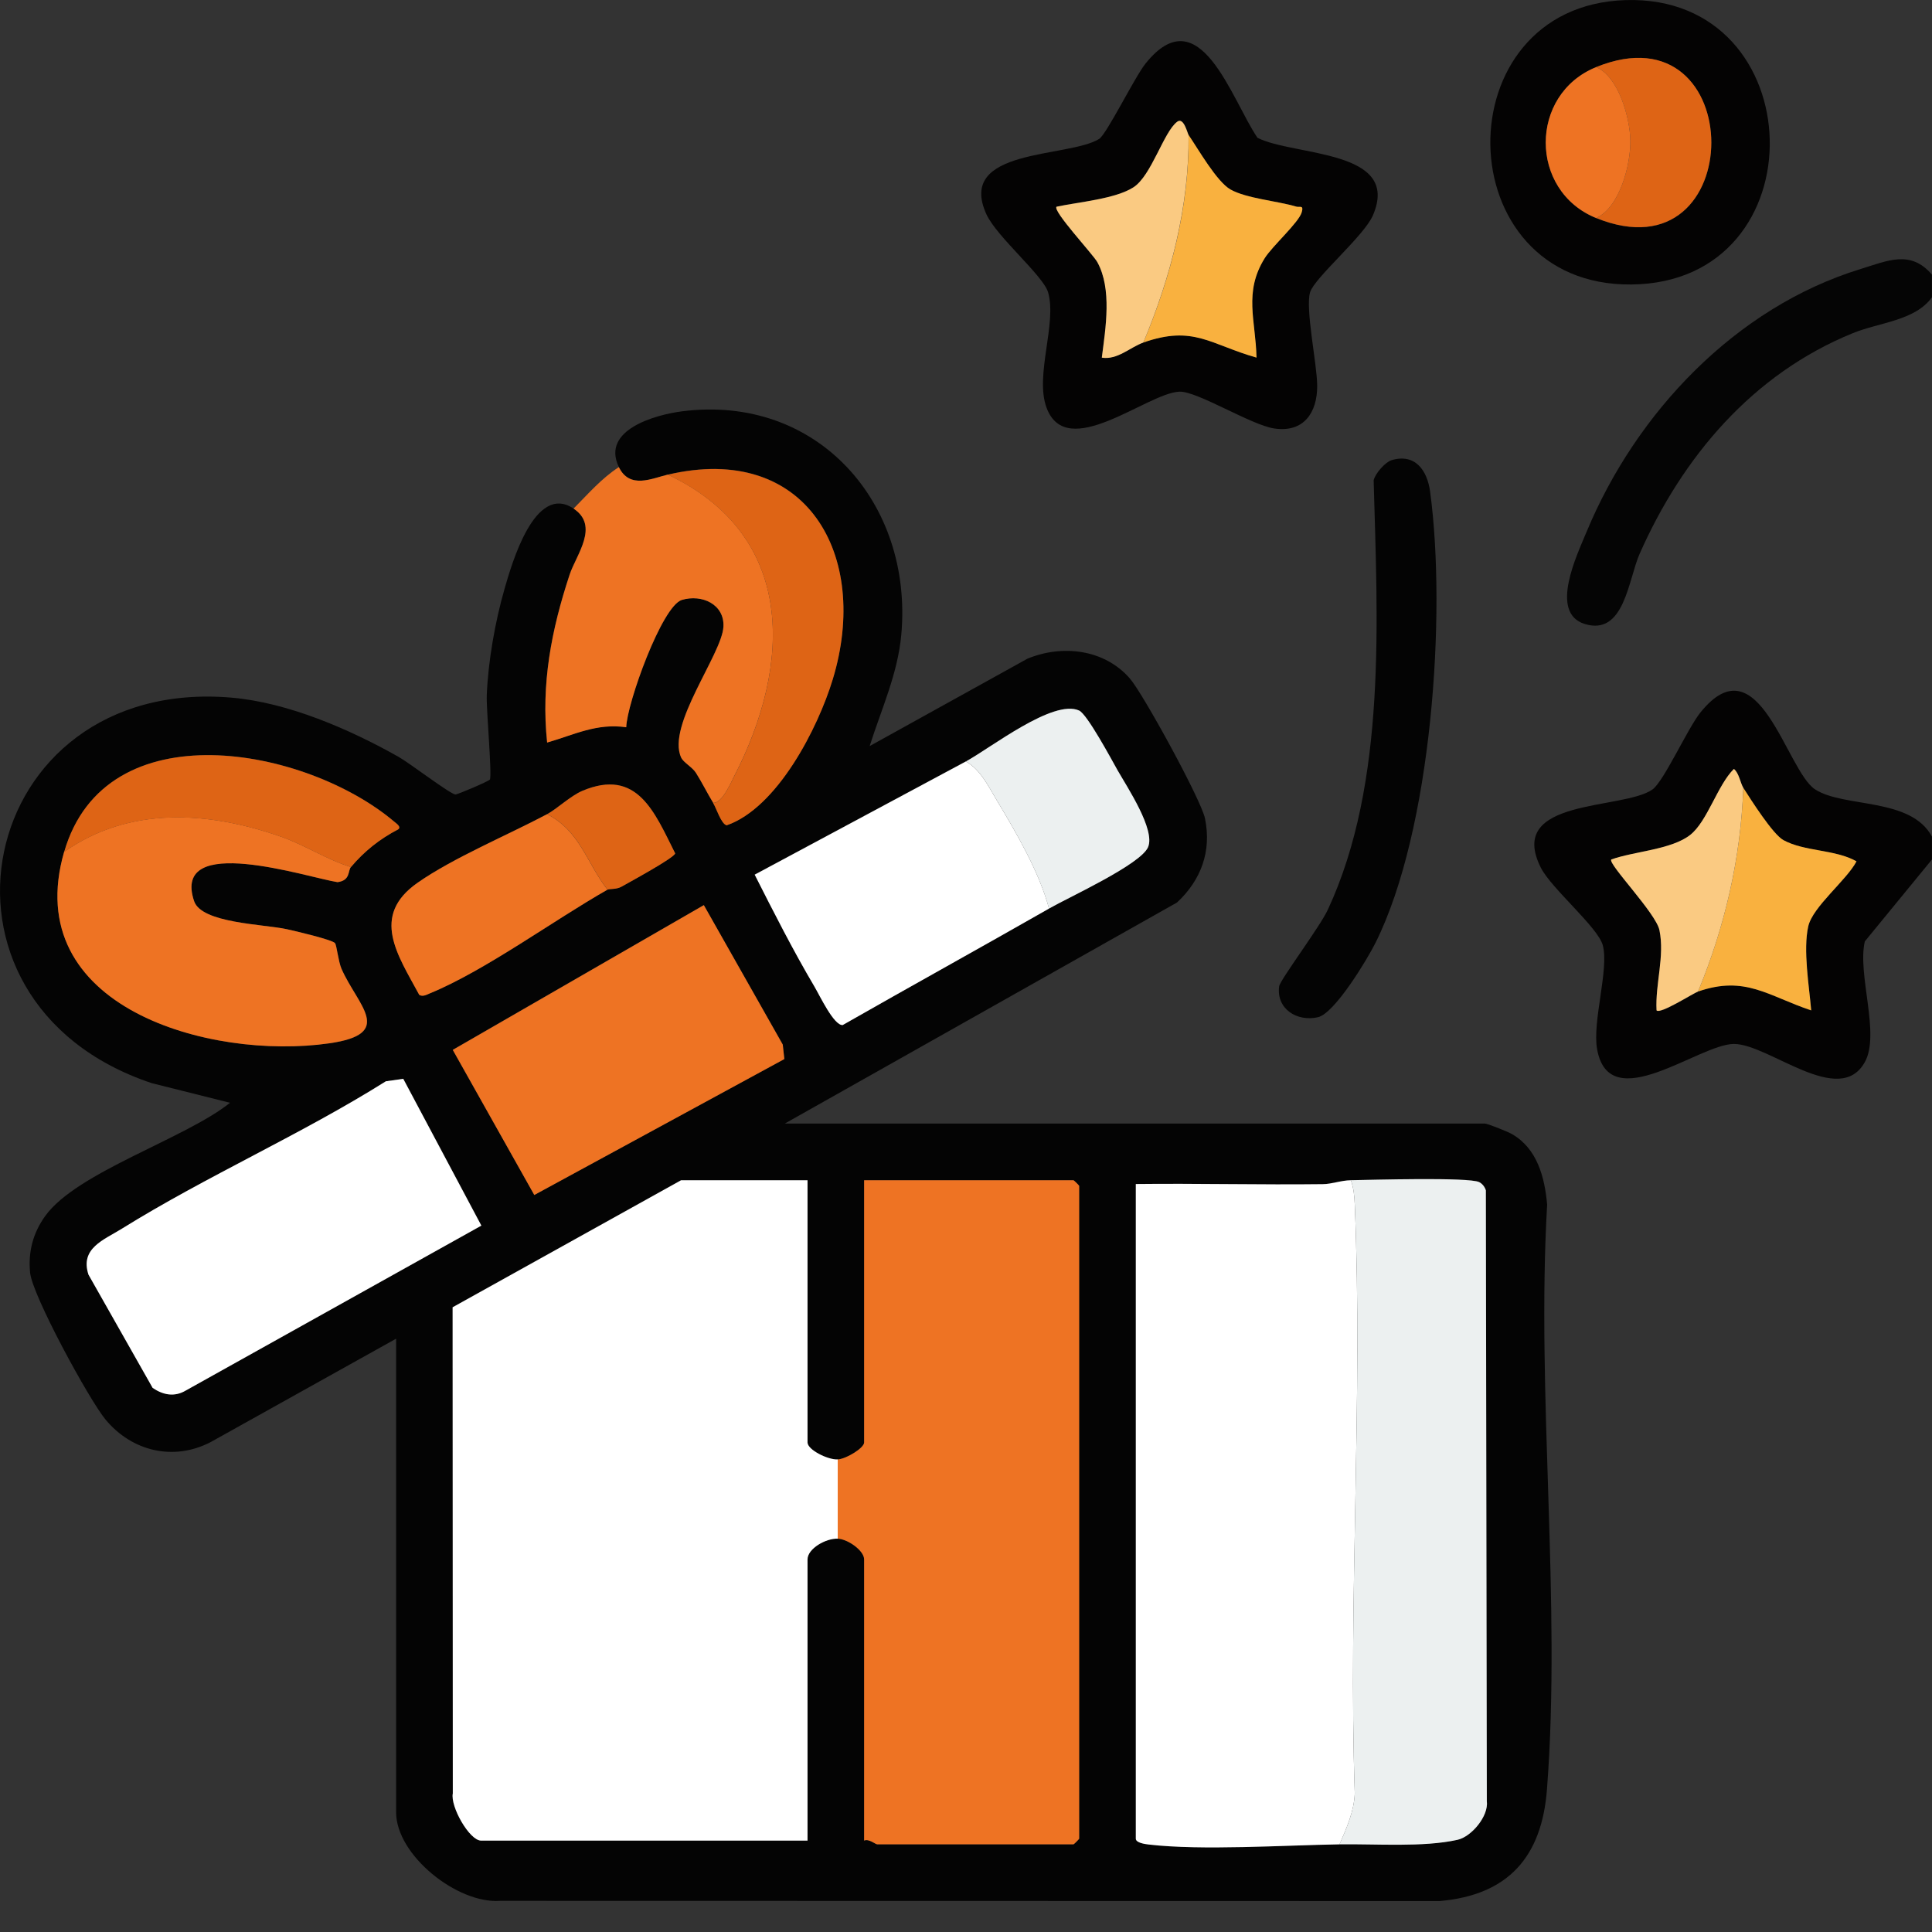
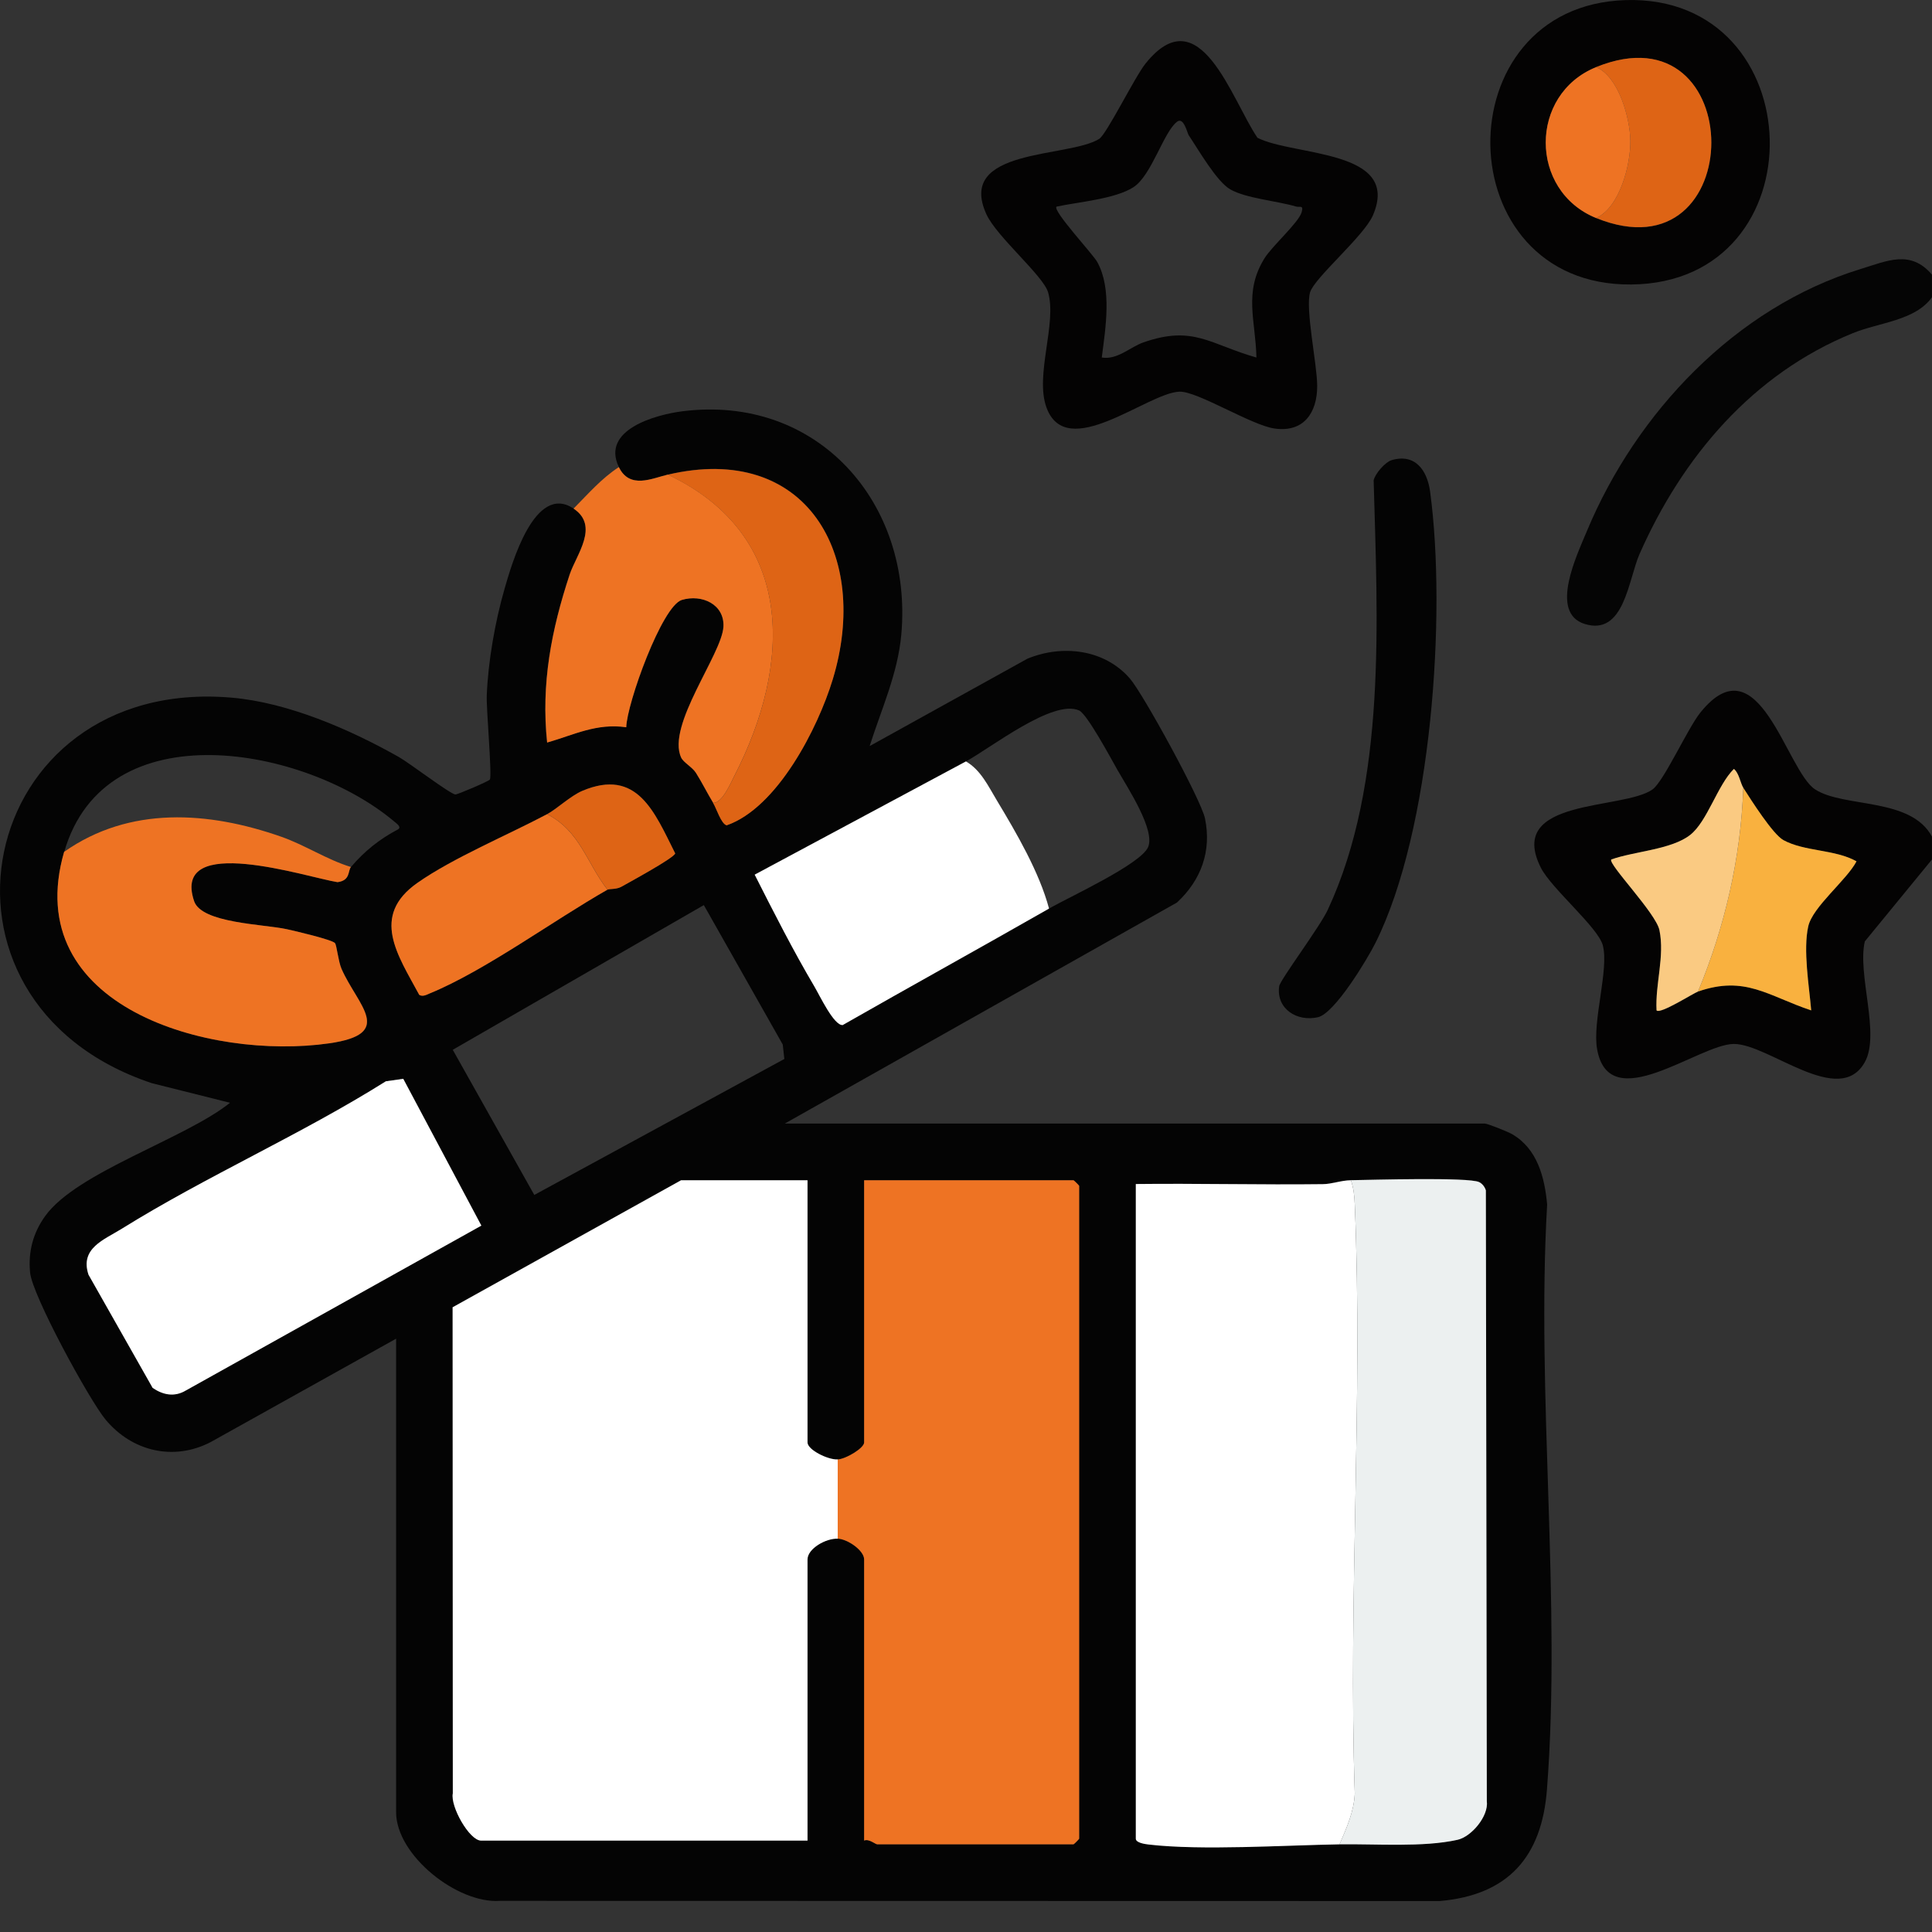
<svg xmlns="http://www.w3.org/2000/svg" fill="none" viewBox="0 0 40 40" height="40" width="40">
  <rect x="0" y="0" width="40" height="40" fill="#333333" stroke="none" />
  <path fill="#040303" d="M39.999 17.326V17.795L38.609 19.491C38.45 20.177 38.933 21.409 38.609 21.99C38.079 22.943 36.622 21.614 35.899 21.614C35.176 21.614 33.319 23.143 33.066 21.721C32.964 21.147 33.317 20.066 33.184 19.571C33.085 19.199 32.12 18.397 31.901 17.964C31.173 16.513 33.603 16.778 34.214 16.344C34.447 16.178 34.939 15.084 35.203 14.754C36.417 13.243 36.982 15.96 37.582 16.345C38.182 16.73 39.565 16.503 40.001 17.325L39.999 17.326ZM36.094 16.311C36.033 16.216 36.004 16.003 35.899 15.92C35.56 16.254 35.35 17.003 34.997 17.284C34.609 17.592 33.828 17.626 33.36 17.796C33.291 17.891 34.285 18.906 34.357 19.258C34.47 19.804 34.268 20.376 34.298 20.919C34.373 21.004 35.056 20.565 35.157 20.529C36.134 20.188 36.608 20.622 37.5 20.919C37.456 20.413 37.329 19.67 37.438 19.179C37.529 18.773 38.235 18.221 38.437 17.833C37.995 17.583 37.361 17.633 36.925 17.394C36.703 17.273 36.258 16.567 36.094 16.311Z" />
  <path fill="#050505" d="M39.999 5.686V6.155C39.648 6.641 38.915 6.672 38.36 6.898C36.288 7.74 34.834 9.458 33.946 11.468C33.712 11.997 33.63 13.175 32.808 12.918C32.068 12.685 32.653 11.484 32.853 11C33.874 8.547 35.931 6.366 38.517 5.571C39.08 5.398 39.556 5.167 39.998 5.685L39.999 5.686Z" />
  <path fill="#040404" d="M12.812 9.668C12.442 8.898 13.57 8.587 14.121 8.516C16.927 8.157 18.903 10.415 18.661 13.134C18.589 13.945 18.247 14.685 18.005 15.447L21.273 13.637C21.994 13.34 22.866 13.44 23.393 14.048C23.667 14.363 24.869 16.56 24.948 16.945C25.087 17.618 24.871 18.219 24.368 18.686L16.249 23.262H30.74C30.8 23.262 31.219 23.431 31.304 23.48C31.829 23.782 31.981 24.376 32.032 24.939C31.804 28.88 32.329 33.148 32.028 37.05C31.921 38.443 31.227 39.237 29.805 39.359L10.351 39.355C9.468 39.418 8.201 38.411 8.201 37.52V27.716L4.365 29.855C3.597 30.256 2.735 30.051 2.187 29.393C1.849 28.987 0.668 26.82 0.623 26.348C0.581 25.913 0.684 25.527 0.936 25.176C1.59 24.267 3.835 23.576 4.762 22.832L3.14 22.425C-1.916 20.733 -0.504 13.99 4.794 14.444C5.963 14.544 7.241 15.099 8.254 15.671C8.481 15.799 9.301 16.427 9.426 16.449C9.465 16.455 10.121 16.174 10.142 16.14C10.191 16.062 10.066 14.683 10.078 14.396C10.106 13.69 10.251 12.868 10.447 12.188C10.593 11.68 11.071 9.995 11.874 10.528C12.416 10.889 11.929 11.484 11.793 11.893C11.414 13.042 11.199 14.16 11.327 15.372C11.887 15.211 12.348 14.967 12.964 15.056C12.977 14.569 13.713 12.54 14.117 12.419C14.521 12.3 15.002 12.509 14.977 12.977C14.945 13.543 13.794 15.019 14.102 15.683C14.149 15.785 14.334 15.881 14.409 16.001C14.535 16.202 14.641 16.419 14.765 16.621C14.834 16.734 14.932 17.058 15.046 17.085C16.094 16.721 16.935 15.075 17.242 14.06C18.023 11.488 16.696 9.152 13.828 9.825C13.502 9.901 13.037 10.135 12.812 9.668ZM20 15.762L15.625 18.108C16.018 18.884 16.418 19.675 16.861 20.424C16.968 20.605 17.267 21.239 17.448 21.221C18.869 20.411 20.299 19.62 21.719 18.81C22.134 18.573 23.616 17.894 23.77 17.539C23.923 17.184 23.344 16.306 23.138 15.945C23.006 15.712 22.51 14.787 22.343 14.71C21.805 14.466 20.514 15.484 20 15.764V15.762ZM1.329 17.637C0.401 20.856 4.348 21.955 6.816 21.601C8.192 21.404 7.409 20.824 7.072 20.058C7.005 19.907 6.973 19.577 6.938 19.528C6.887 19.457 6.1 19.273 5.939 19.238C5.461 19.133 4.175 19.116 4.02 18.658C3.539 17.229 6.375 18.169 6.989 18.264C7.26 18.228 7.201 18.027 7.267 17.95C7.544 17.623 7.862 17.369 8.245 17.169C8.316 17.118 8.209 17.049 8.166 17.012C6.339 15.465 2.184 14.674 1.33 17.637H1.329ZM11.328 16.856C10.512 17.288 9.384 17.759 8.646 18.276C7.66 18.964 8.24 19.777 8.681 20.597C8.755 20.641 8.833 20.594 8.902 20.564C10.042 20.098 11.481 19.042 12.578 18.419C12.616 18.398 12.763 18.416 12.865 18.358C13.037 18.261 13.956 17.763 13.979 17.668C13.552 16.817 13.197 15.892 12.056 16.373C11.814 16.475 11.523 16.752 11.328 16.855V16.856ZM16.239 21.925L16.206 21.626L14.572 18.739L9.374 21.735L11.062 24.74L16.239 21.925ZM8.349 22.334L7.99 22.386C6.242 23.485 4.271 24.351 2.526 25.436C2.151 25.669 1.653 25.84 1.833 26.389L3.161 28.733C3.379 28.88 3.612 28.926 3.846 28.789L9.967 25.374L8.35 22.334H8.349ZM17.344 30.215C17.142 30.226 16.719 30.016 16.719 29.863V24.434H14.101L9.371 27.064L9.375 37.129C9.32 37.4 9.719 38.106 9.961 38.106H16.719V32.286C16.719 32.059 17.102 31.844 17.344 31.856C17.555 31.866 17.891 32.102 17.891 32.286V38.106C17.991 38.064 18.122 38.185 18.164 38.185H22.226C22.234 38.185 22.343 38.076 22.343 38.068V24.552C22.343 24.544 22.234 24.435 22.226 24.435H17.891V29.865C17.891 29.98 17.515 30.208 17.344 30.216V30.215ZM27.968 24.434C27.759 24.438 27.58 24.514 27.385 24.516C26.096 24.531 24.804 24.497 23.515 24.513V38.067C23.515 38.152 23.706 38.178 23.784 38.188C24.868 38.315 26.588 38.203 27.733 38.184C28.477 38.172 29.468 38.249 30.179 38.09C30.466 38.025 30.825 37.601 30.784 37.289L30.764 24.645C30.744 24.575 30.689 24.504 30.625 24.473C30.409 24.367 28.39 24.427 27.968 24.434Z" />
  <path fill="#040303" d="M26.033 2.852C26.786 3.237 29.019 3.087 28.424 4.46C28.238 4.89 27.215 5.75 27.124 6.051C27.021 6.393 27.27 7.54 27.271 7.988C27.273 8.548 26.989 8.959 26.387 8.872C25.905 8.803 24.791 8.097 24.42 8.109C23.754 8.132 22.081 9.582 21.665 8.434C21.423 7.765 21.886 6.699 21.7 6.053C21.601 5.709 20.637 4.903 20.424 4.439C19.789 3.058 22.118 3.274 22.757 2.876C22.912 2.779 23.494 1.593 23.717 1.316C24.841 -0.086 25.495 2.059 26.034 2.852H26.033ZM24.608 2.794C24.582 2.755 24.508 2.418 24.373 2.518C24.091 2.726 23.845 3.633 23.465 3.877C23.085 4.121 22.32 4.182 21.874 4.278C21.787 4.361 22.63 5.263 22.718 5.425C23.025 5.982 22.89 6.785 22.811 7.402C23.134 7.455 23.399 7.185 23.67 7.09C24.708 6.725 25.056 7.132 26.013 7.402C25.996 6.633 25.742 6.05 26.182 5.345C26.338 5.094 26.887 4.608 26.949 4.394C26.995 4.236 26.907 4.298 26.837 4.277C26.45 4.161 25.802 4.109 25.472 3.921C25.189 3.76 24.809 3.094 24.607 2.794H24.608Z" />
  <path fill="#EE7323" d="M12.812 9.67C13.037 10.136 13.502 9.903 13.828 9.826C16.481 11.083 16.404 13.744 15.197 16.078C15.123 16.221 14.955 16.625 14.766 16.623C14.642 16.419 14.536 16.203 14.41 16.003C14.335 15.883 14.15 15.787 14.103 15.685C13.796 15.021 14.947 13.545 14.978 12.978C15.003 12.511 14.534 12.297 14.118 12.421C13.702 12.545 12.978 14.57 12.966 15.057C12.349 14.969 11.89 15.213 11.328 15.374C11.2 14.162 11.415 13.043 11.795 11.895C11.931 11.486 12.417 10.89 11.875 10.53C12.179 10.224 12.447 9.91 12.812 9.671V9.67Z" />
  <path fill="#040303" d="M33.658 0.002C37.534 -0.115 37.696 5.853 33.775 5.89C29.938 5.928 29.867 0.115 33.658 0.002ZM33.046 1.39C31.655 1.953 31.655 3.951 33.046 4.515C36.226 5.805 36.226 0.1 33.046 1.39Z" />
  <path fill="#040404" d="M28.805 9.529C29.3 9.379 29.549 9.738 29.609 10.178C29.953 12.734 29.64 17.189 28.48 19.517C28.305 19.867 27.634 20.979 27.288 21.06C26.85 21.161 26.419 20.884 26.484 20.419C26.503 20.288 27.322 19.196 27.489 18.839C28.72 16.201 28.516 12.788 28.44 9.946C28.466 9.811 28.679 9.568 28.806 9.53L28.805 9.529Z" />
  <path fill="#F9B13F" d="M36.093 16.311C36.257 16.567 36.704 17.273 36.924 17.394C37.361 17.633 37.994 17.583 38.437 17.833C38.235 18.221 37.529 18.773 37.438 19.179C37.328 19.67 37.456 20.413 37.499 20.919C36.608 20.622 36.133 20.188 35.156 20.529C35.71 19.192 36.042 17.762 36.093 16.311Z" />
  <path fill="#FACA82" d="M36.093 16.31C36.042 17.762 35.71 19.193 35.156 20.529C35.055 20.564 34.372 21.004 34.297 20.919C34.267 20.375 34.469 19.803 34.357 19.258C34.285 18.906 33.29 17.89 33.359 17.795C33.828 17.625 34.608 17.592 34.996 17.284C35.35 17.004 35.559 16.255 35.898 15.92C36.004 16.002 36.033 16.215 36.093 16.31Z" />
  <path fill="white" d="M17.344 31.857C17.102 31.846 16.719 32.061 16.719 32.287V38.108H9.961C9.719 38.108 9.32 37.401 9.375 37.13L9.371 27.066L14.101 24.436H16.719V29.865C16.719 30.017 17.142 30.227 17.344 30.216V31.857Z" />
  <path fill="#EE7323" d="M17.344 30.216C17.515 30.208 17.891 29.981 17.891 29.865V24.436H22.226C22.234 24.436 22.343 24.544 22.343 24.552V38.068C22.343 38.076 22.234 38.185 22.226 38.185H18.164C18.122 38.185 17.991 38.064 17.891 38.107V32.286C17.891 32.103 17.555 31.866 17.344 31.856V30.215V30.216Z" />
  <path fill="white" d="M27.968 24.436C28.027 24.599 28.042 24.765 28.049 24.94C28.22 28.96 27.913 33.1 28.049 37.133C28.033 37.511 27.878 37.848 27.734 38.185C26.588 38.204 24.868 38.316 23.785 38.189C23.707 38.18 23.516 38.154 23.516 38.068V24.514C24.805 24.499 26.097 24.533 27.386 24.517C27.581 24.515 27.759 24.439 27.969 24.436H27.968Z" />
  <path fill="#ECF0F0" d="M27.733 38.185C27.878 37.848 28.032 37.511 28.049 37.133C27.912 33.1 28.22 28.96 28.049 24.939C28.041 24.764 28.027 24.599 27.967 24.435C28.39 24.428 30.407 24.369 30.623 24.474C30.689 24.505 30.743 24.576 30.763 24.646L30.783 37.29C30.824 37.602 30.465 38.026 30.178 38.091C29.467 38.251 28.476 38.173 27.732 38.185H27.733Z" />
  <path fill="white" d="M8.349 22.336L9.966 25.375L3.845 28.79C3.612 28.928 3.378 28.883 3.16 28.735L1.832 26.391C1.652 25.842 2.151 25.671 2.525 25.438C4.27 24.352 6.241 23.486 7.989 22.387L8.348 22.336H8.349Z" />
-   <path fill="#EE7323" d="M16.239 21.927L11.062 24.741L9.374 21.737L14.572 18.74L16.206 21.627L16.239 21.927Z" />
  <path fill="#EE7323" d="M7.265 17.95C7.2 18.028 7.258 18.229 6.988 18.264C6.373 18.169 3.537 17.229 4.019 18.658C4.173 19.116 5.46 19.133 5.938 19.238C6.099 19.273 6.887 19.457 6.937 19.528C6.971 19.577 7.005 19.906 7.07 20.058C7.407 20.824 8.189 21.404 6.815 21.601C4.346 21.955 0.399 20.856 1.327 17.637C2.682 16.683 4.316 16.796 5.821 17.323C6.316 17.496 6.765 17.797 7.264 17.95H7.265Z" />
  <path fill="white" d="M20 15.765C20.308 15.944 20.461 16.277 20.639 16.572C21.044 17.245 21.52 18.061 21.719 18.811C20.3 19.621 18.868 20.412 17.448 21.222C17.267 21.241 16.969 20.606 16.862 20.426C16.419 19.676 16.018 18.885 15.625 18.109L20 15.764V15.765Z" />
  <path fill="#DE6415" d="M14.765 16.625C14.954 16.627 15.122 16.223 15.197 16.08C16.403 13.746 16.481 11.085 13.827 9.828C16.695 9.155 18.024 11.491 17.242 14.063C16.934 15.078 16.094 16.723 15.045 17.088C14.931 17.061 14.833 16.738 14.764 16.625H14.765Z" />
  <path fill="#EE7323" d="M11.327 16.857C12.011 17.208 12.142 17.86 12.577 18.42C11.48 19.042 10.041 20.098 8.902 20.566C8.832 20.595 8.754 20.642 8.68 20.598C8.239 19.779 7.66 18.966 8.645 18.277C9.383 17.76 10.511 17.29 11.327 16.857Z" />
-   <path fill="#ECF0F0" d="M21.718 18.811C21.519 18.061 21.043 17.244 20.638 16.571C20.461 16.277 20.308 15.944 19.999 15.764C20.512 15.485 21.805 14.467 22.342 14.711C22.509 14.787 23.006 15.713 23.137 15.946C23.343 16.307 23.924 17.18 23.769 17.54C23.613 17.9 22.133 18.574 21.718 18.811Z" />
-   <path fill="#DE6415" d="M7.266 17.952C6.766 17.8 6.317 17.498 5.822 17.325C4.317 16.798 2.683 16.686 1.328 17.639C2.183 14.676 6.339 15.467 8.164 17.014C8.207 17.05 8.314 17.12 8.244 17.172C7.86 17.371 7.542 17.625 7.266 17.952Z" />
  <path fill="#DE6415" d="M12.578 18.419C12.143 17.86 12.012 17.207 11.328 16.857C11.523 16.753 11.815 16.476 12.057 16.374C13.196 15.893 13.551 16.818 13.979 17.669C13.956 17.764 13.037 18.262 12.866 18.359C12.762 18.418 12.616 18.399 12.578 18.42V18.419Z" />
-   <path fill="#F9B13F" d="M24.609 2.795C24.812 3.094 25.192 3.76 25.474 3.922C25.804 4.11 26.452 4.161 26.839 4.278C26.909 4.299 26.997 4.237 26.951 4.395C26.889 4.609 26.341 5.095 26.184 5.347C25.745 6.051 25.998 6.635 26.015 7.404C25.058 7.133 24.71 6.726 23.672 7.092C24.242 5.735 24.623 4.277 24.609 2.795Z" />
-   <path fill="#FACA82" d="M24.608 2.796C24.62 4.278 24.239 5.736 23.671 7.093C23.4 7.188 23.135 7.457 22.812 7.405C22.891 6.788 23.026 5.985 22.719 5.427C22.63 5.266 21.787 4.365 21.875 4.28C22.32 4.184 23.091 4.12 23.466 3.879C23.841 3.638 24.092 2.728 24.374 2.52C24.509 2.42 24.583 2.757 24.609 2.796H24.608Z" />
  <path fill="#DE6415" d="M33.046 4.514C33.538 4.295 33.762 3.401 33.755 2.911C33.747 2.447 33.514 1.587 33.046 1.389C36.226 0.099 36.226 5.803 33.046 4.513V4.514Z" />
  <path fill="#EE7323" d="M33.046 1.389C33.514 1.586 33.748 2.447 33.755 2.911C33.762 3.401 33.539 4.294 33.046 4.514C31.655 3.95 31.655 1.953 33.046 1.39V1.389Z" />
</svg>